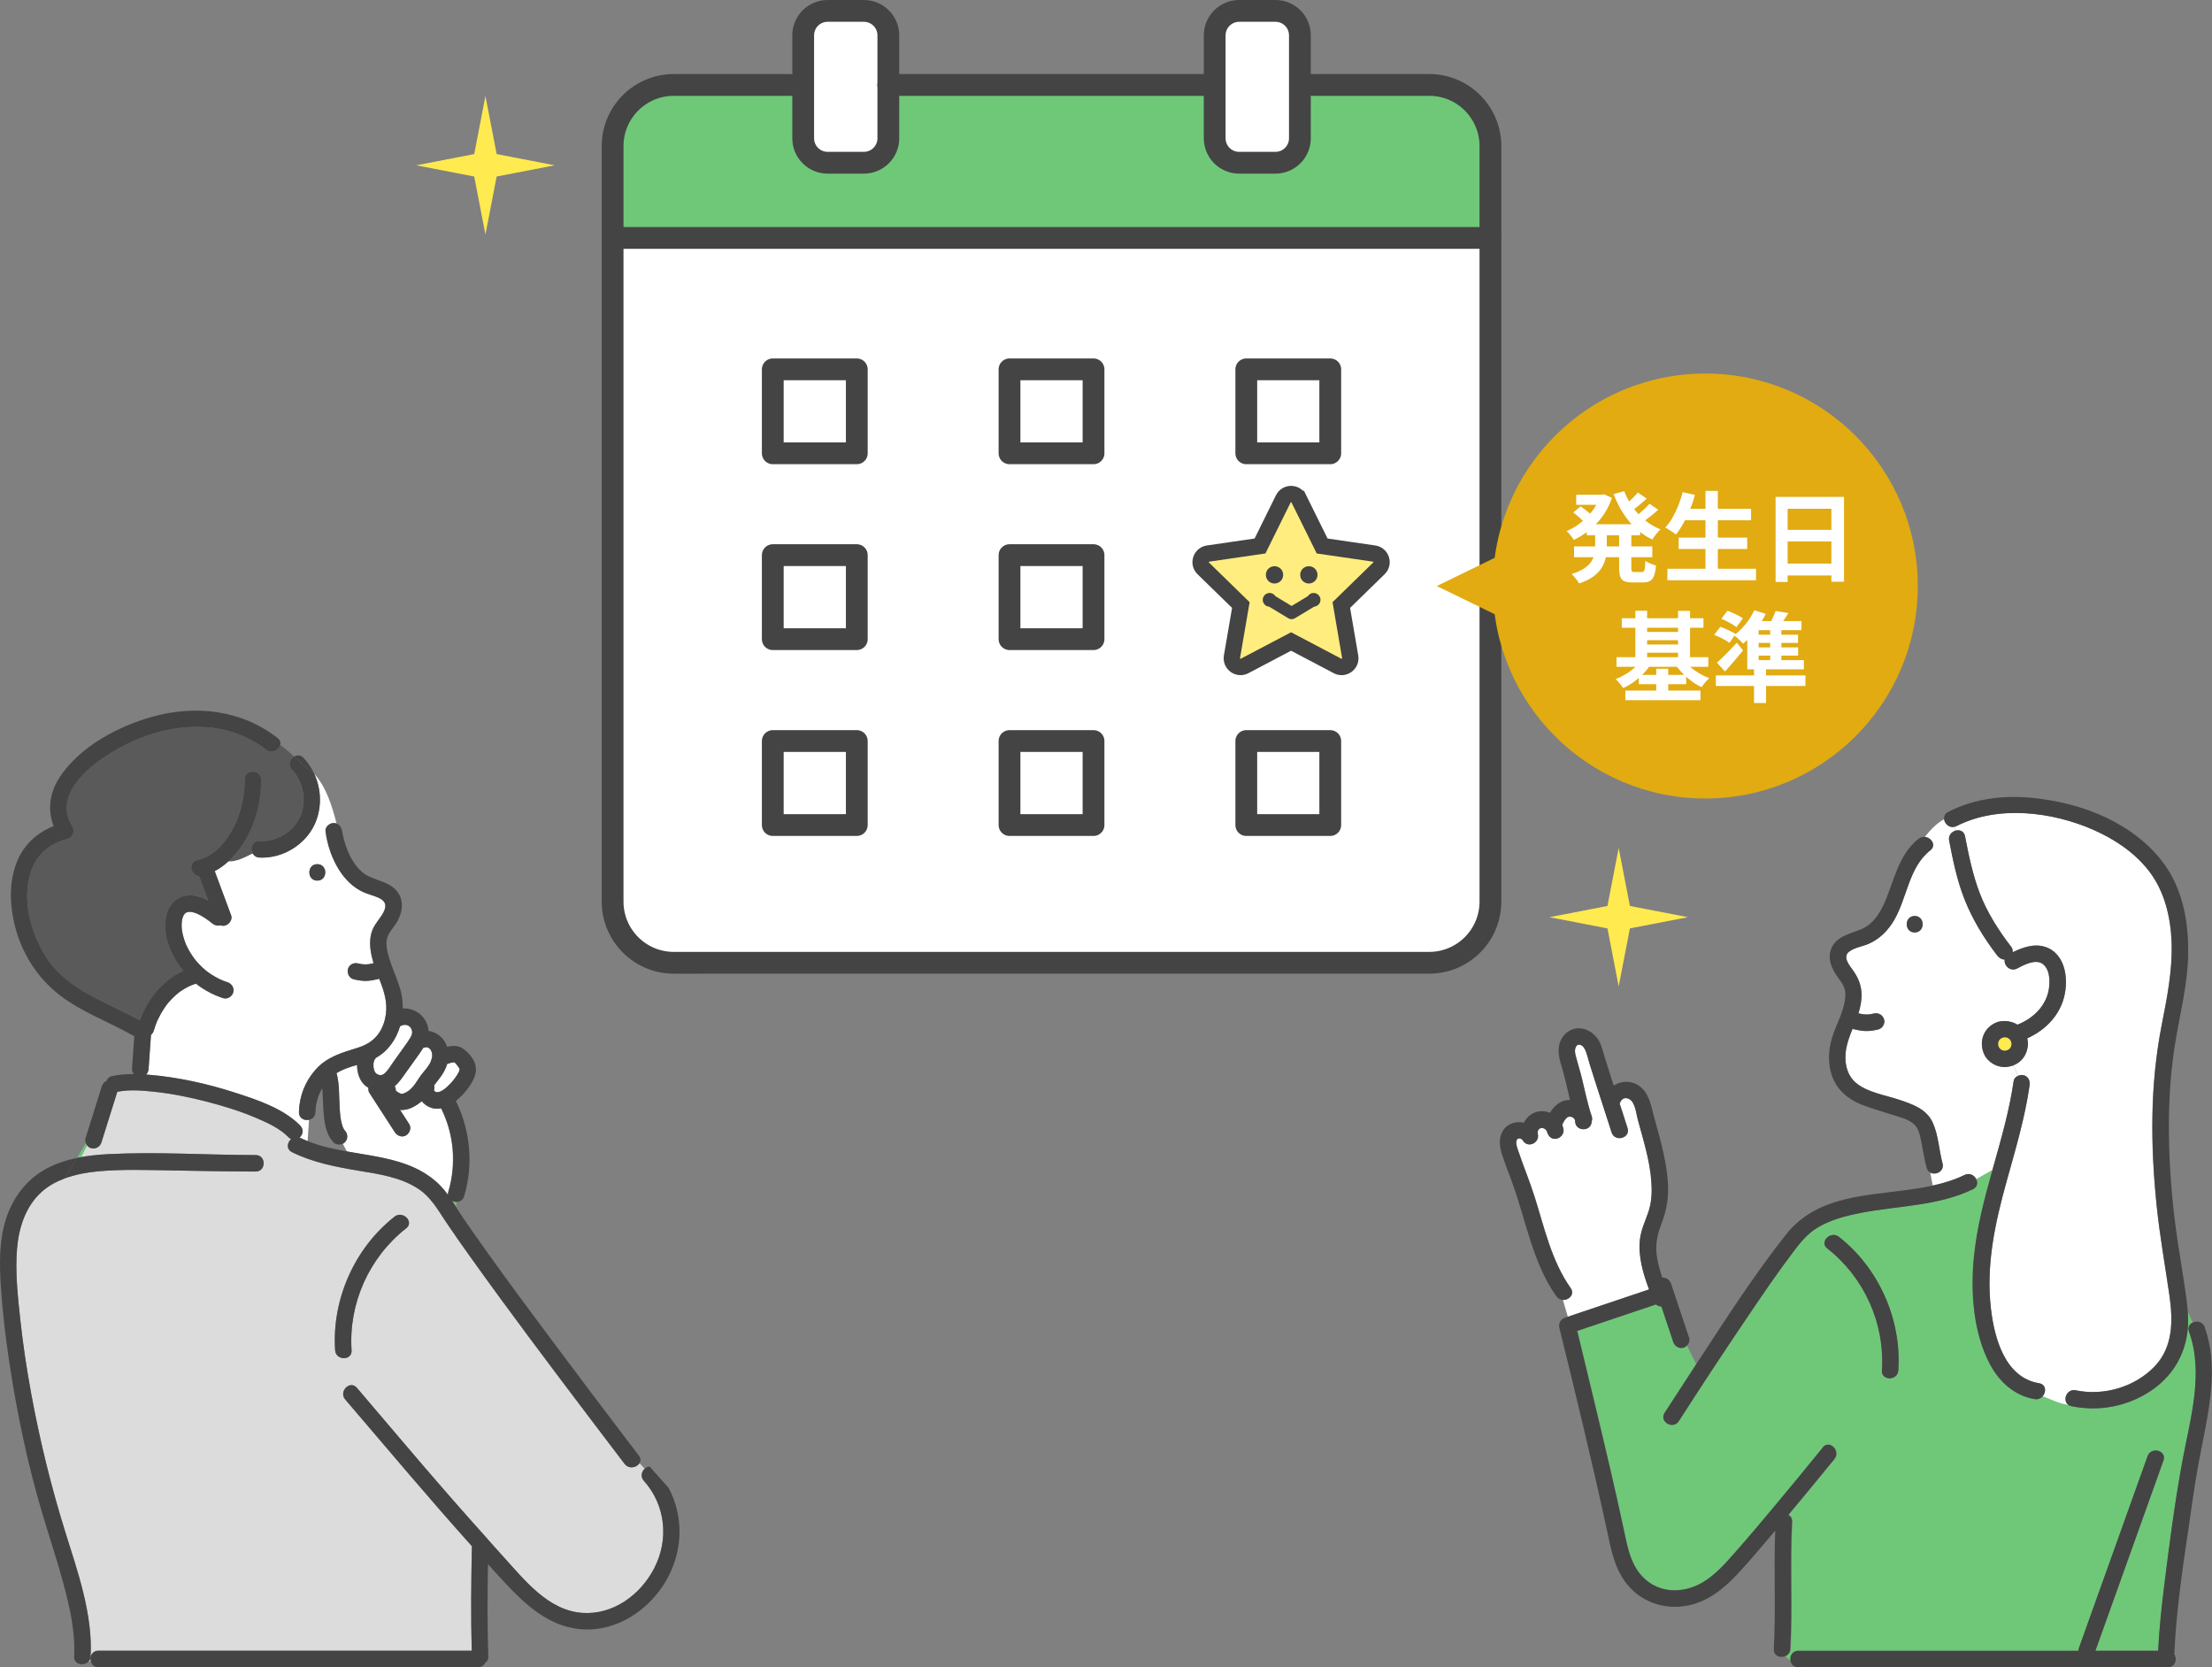
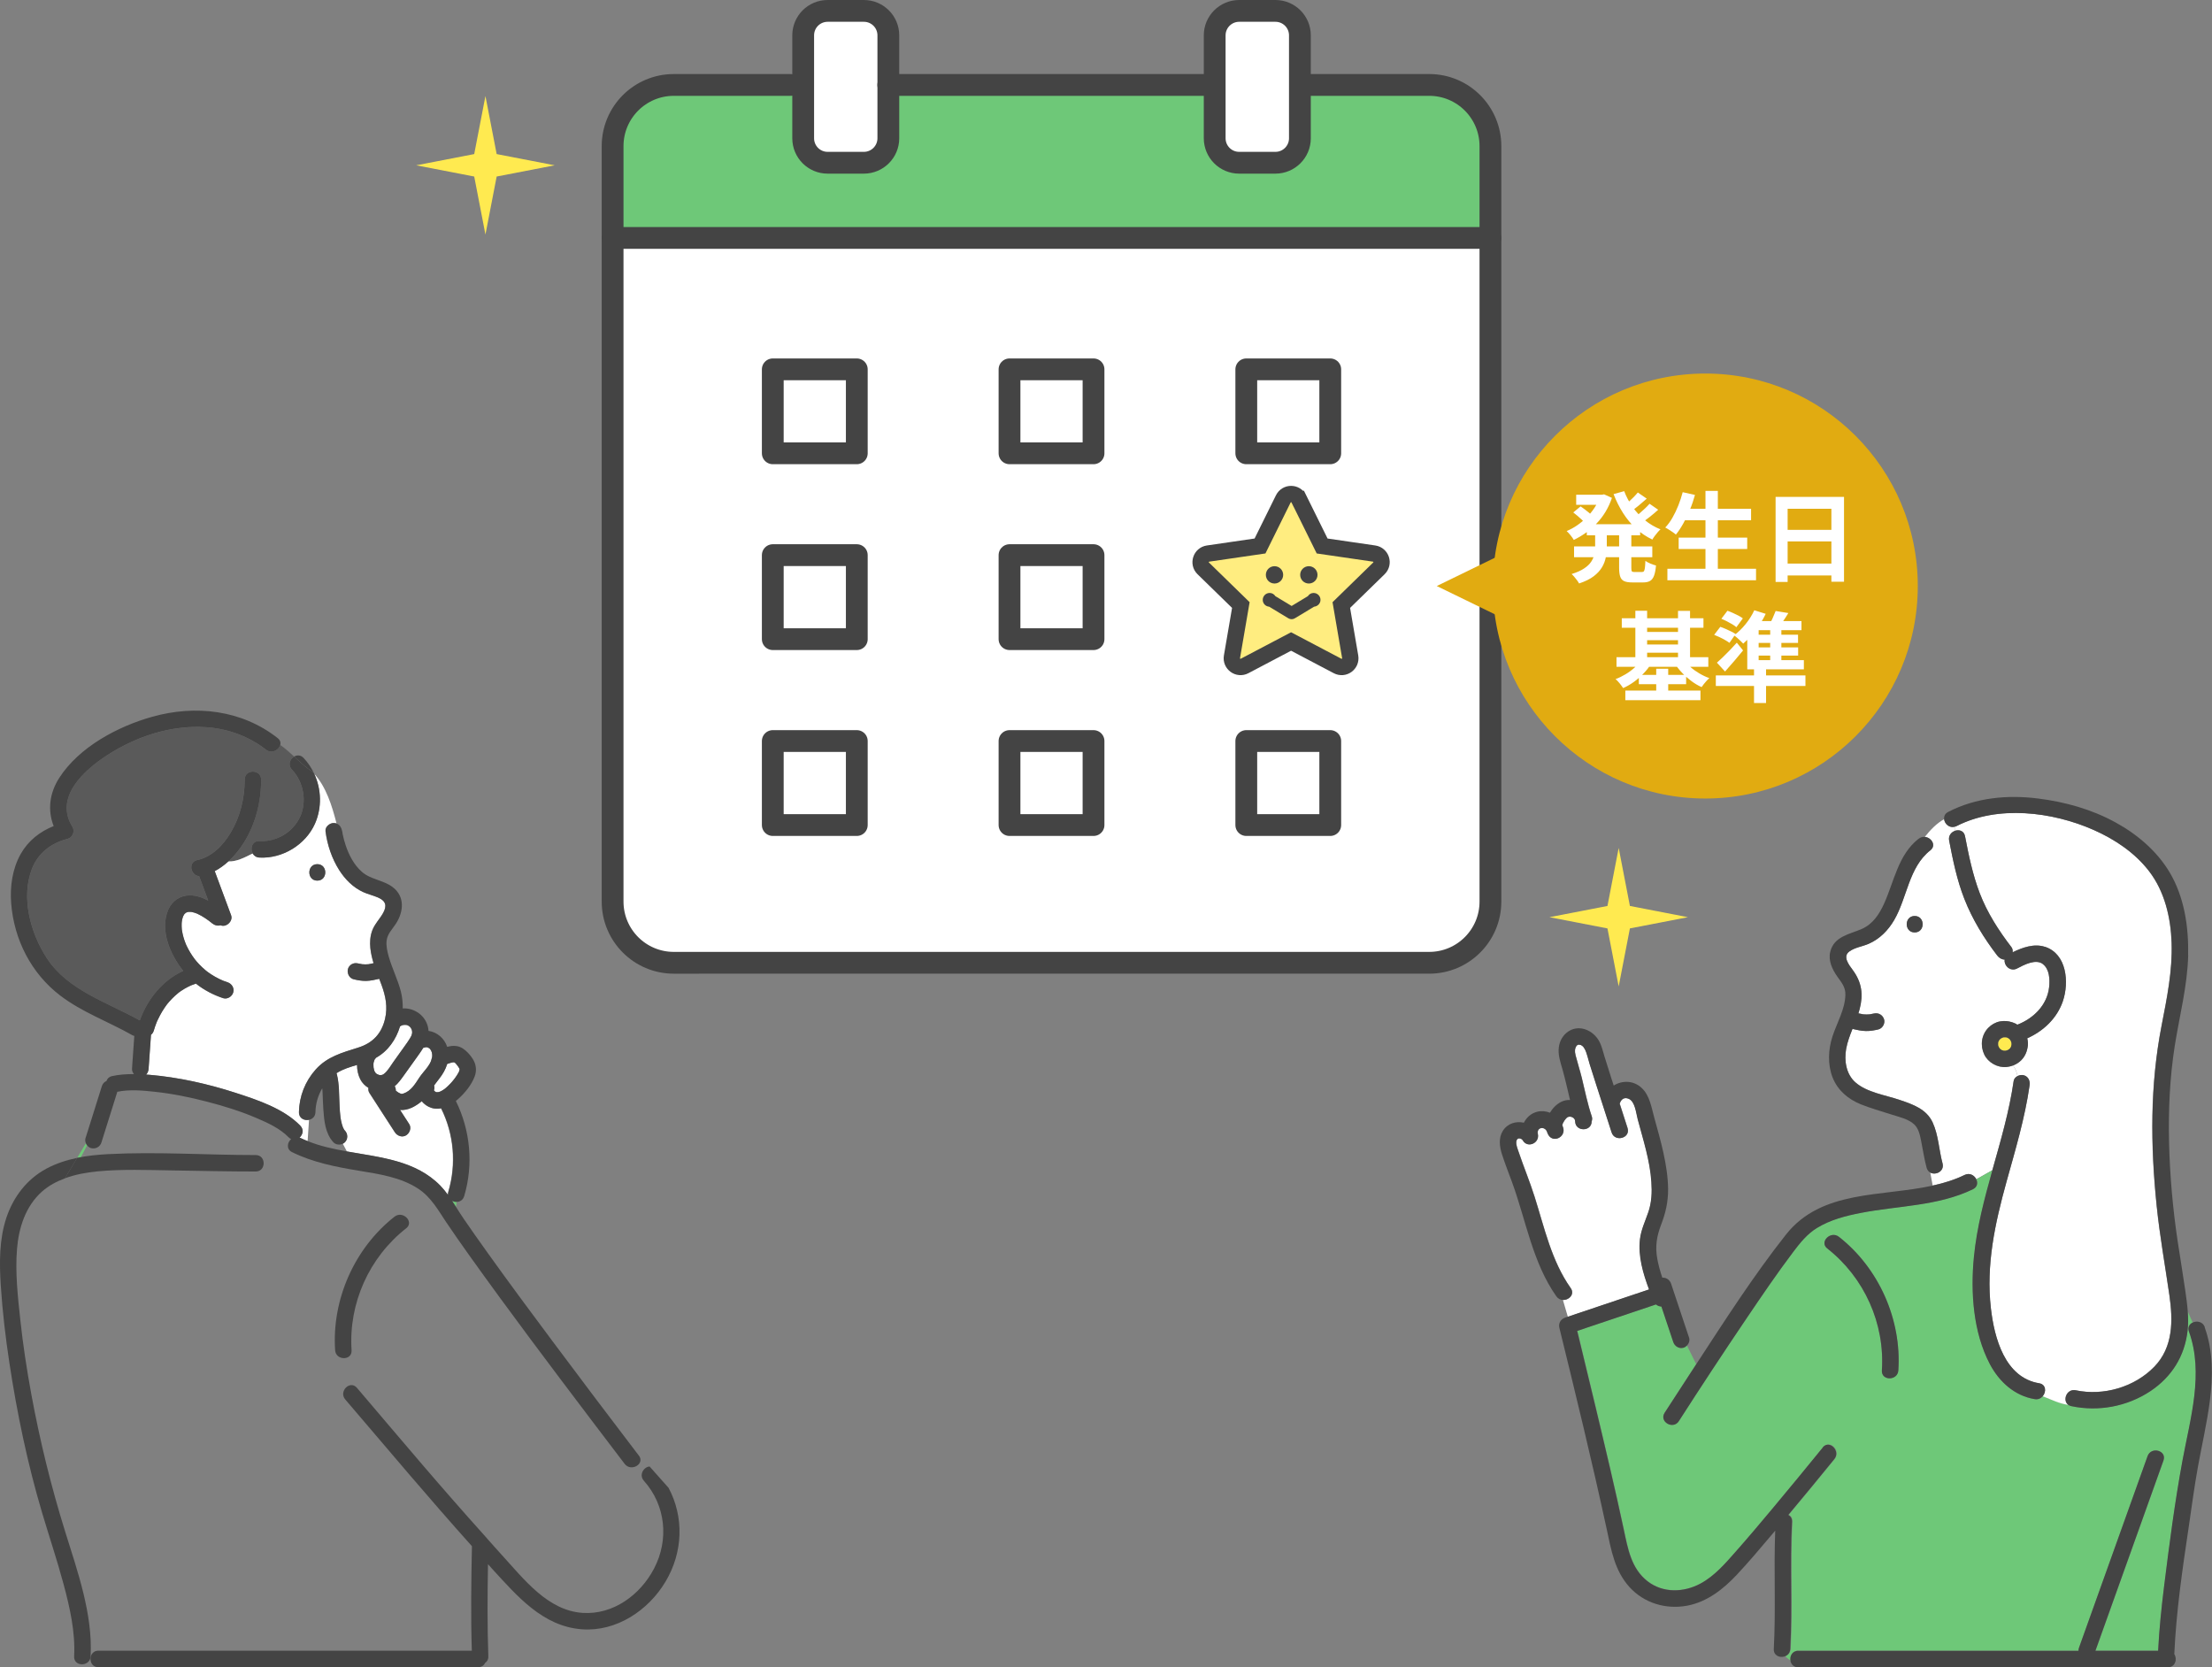
<svg xmlns="http://www.w3.org/2000/svg" id="wrapper" viewBox="0 0 406 306">
  <rect x="0" y="0" width="406" height="306" fill="#808080" stroke="none" />
  <defs>
    <style>.cls-1{fill:#5a5a5a;}.cls-2{fill:#d11c13;}.cls-3{fill:#e1ab11;}.cls-4{fill:#ffed80;stroke-miterlimit:10;stroke-width:3px;}.cls-4,.cls-5{stroke:#444;}.cls-6{fill:#ffea50;}.cls-7{fill:#fff;}.cls-8{fill:#6ec878;}.cls-9{fill:#444;}.cls-10{fill:#dcdcdc;}.cls-5{fill:none;stroke-linecap:round;stroke-linejoin:round;stroke-width:4px;}</style>
  </defs>
  <g id="contents">
    <path class="cls-8" d="M34.52,167.38c-.09,0-.12.05-.03.04.05-.01.1-.03.15-.05-.04,0-.07,0-.11,0Z" />
    <path class="cls-7" d="M81.09,200.2c.16-.09.32-.2.47-.3.05-.04.07-.05.08-.06.06-.05.11-.09.17-.14.14-.12.28-.25.42-.38.28-.27.55-.55.8-.84.11-.13.22-.26.33-.4.03-.04.17-.24.2-.27.21-.29.41-.59.58-.91.04-.07.07-.14.11-.21,0-.02.02-.05.03-.09.03-.09.06-.18.08-.27,0,0,0,0,0,0,0-.04,0-.07,0-.1,0-.03-.01-.05-.02-.08-.02-.04-.04-.08-.06-.11-.07-.12-.15-.23-.22-.34-.02-.03-.02-.02-.03-.04-.03-.03-.05-.06-.08-.1-.11-.13-.38-.53-.55-.56.17.12.19.14.06.04-.03-.02-.07-.04-.1-.06-.07,0-.15,0-.22,0-.03.01-.37.08-.41.09-.22.06-.43.13-.64.21-.29.98-.82,1.89-1.47,2.71-.34.42-.64.82-.94,1.24.07.26.08.53,0,.78-.01.03-.02.06-.03.09.02.03.03.06.05.09.04.05.09.09.13.13.05.04.11.07.17.1.05.01.09.02.14.04.01,0,.02,0,.04,0,.07,0,.15,0,.22,0,.02,0,.03,0,.05-.01.03-.01.24-.07.32-.09.06-.03.29-.14.33-.16Z" />
    <path class="cls-8" d="M34.63,167.37s0,0,0,0c.02,0,.03,0,.06-.02-.02,0-.05.01-.07.02Z" />
    <path class="cls-7" d="M78.45,195.88c.25-.34.5-.73.65-1.12,0,0,.09-.29.1-.34,0,.03.08-.38.09-.34.05-.4.03-.63-.05-.95-.05-.18-.23-.51-.3-.58-.04-.04-.08-.08-.13-.12-.02,0-.06-.03-.13-.08-.04-.03-.06-.04-.08-.06,0,0-.04,0-.14-.04-.05-.02-.08-.03-.1-.04,0,0-.01.01-.12,0-.07,0-.1,0-.13,0-.08.02-.16.04-.24.07-.07.02-.13.03-.2.04-.4.66-.86,1.29-1.3,1.91-.74,1.03-1.48,2.06-2.22,3.1-.52.72-1.04,1.47-1.72,2.04.14.22.22.49.2.79.04.04.09.09.14.13-.04-.04.26.19.31.22.09.05.18.1.27.14.01,0,.17.08.21.09.04.01.07.02.11.03.16-.04.19,0,.36-.06,1.41-.47,2.14-1.74,2.91-2.91.45-.68,1.04-1.3,1.49-1.92Z" />
    <path class="cls-7" d="M80.95,203.42c-.59.11-1.19.11-1.79-.08-.69-.22-1.32-.66-1.78-1.22-1.17.97-2.52,1.72-3.98,1.6.56.86,1.11,1.72,1.67,2.58.46.71.12,1.64-.54,2.07-.71.46-1.64.12-2.07-.54-1.56-2.41-3.12-4.81-4.67-7.22-.19-.29-.24-.62-.19-.94-.62-.38-1.15-.9-1.49-1.57-.4-.78-.6-1.71-.6-2.64-1.32.38-2.63.78-3.78,1.52.02.06.05.12.07.18.48,1.9.4,3.94.5,5.89.03.53.06,1.05.12,1.58.01.12.03.23.04.35,0,.03,0,.04,0,.06,0,.02,0,.04.01.08.04.22.07.43.12.65.08.39.19.77.33,1.15.02.01.16.32.2.39s.1.14.14.21c-.04-.07-.06-.1-.07-.13,0-.01-.02-.02-.02-.03,0,0,0,.01.02.03.02.03.05.08.09.12.56.6.59,1.54,0,2.14-.11.11-.23.19-.36.26l.76,1.44c6.19,1.1,12.62,1.67,17.12,6.29.51.52.96,1.1,1.4,1.69-.02-.18,0-.37.06-.58,1.51-5.07,1.04-10.58-1.32-15.32Z" />
    <path class="cls-8" d="M83.7,221.52l.11-.92c-.29,0-.58-.06-.83-.19.25.37.48.74.72,1.12Z" />
-     <path class="cls-10" d="M18.06,302.98h68.53c-.19-6.39-.11-12.79.02-19.18-7.92-8.83-15.54-17.92-23.25-26.93-1.26-1.47.87-3.62,2.14-2.14,4.02,4.7,8.01,9.44,12.04,14.14,3.82,4.45,7.69,8.87,11.61,13.24.11.08.2.19.27.31.91,1.01,1.8,2.04,2.72,3.04,4.01,4.37,8.38,10.16,14.79,10.58,5.62.37,10.59-3.31,13.11-8.14,2.77-5.31,2.13-11.62-1.87-16.11-.67-.75-.41-1.67.16-2.2l-.95-1.06c-.49.83-1.95,1.19-2.75.16-1.98-2.59-3.95-5.19-5.92-7.79-7.63-10.08-15.25-20.18-22.59-30.47-1.43-2-2.85-4.01-4.22-6.06-1.52-2.26-2.8-4.63-5.14-6.17-3.24-2.13-7.22-2.7-10.96-3.32-4.21-.7-8.36-1.49-12.21-3.4-1.1-.54-.9-1.77-.17-2.4-.16-.07-.32-.18-.47-.33-1.59-1.64-3.85-2.66-5.93-3.55-2.93-1.25-5.99-2.19-9.07-2.99-3.13-.81-6.33-1.47-9.55-1.81-2.25-.24-4.68-.45-6.89,0-.1.32-.2.64-.3.97-.87,2.77-1.74,5.55-2.61,8.32-.25.81-1.04,1.24-1.86,1.06-.31-.07-.58-.27-.77-.53l-1.14,2.18c1.65-.3,3.34-.47,5.01-.56,9-.47,18.08.16,27.09.17,1.95,0,1.95,3.02,0,3.02-5.1,0-10.19-.12-15.28-.2-4.59-.07-9.25-.26-13.83.18-1.6.15-3.25.44-4.83.92l-1.43,2.73,1.43-2.73c-.36.11-.72.21-1.06.34l-.9,1.5.9-1.5c-1.54.56-2.99,1.34-4.22,2.43-3.02,2.68-4.28,6.64-4.59,10.56-.34,4.28.14,8.65.6,12.91.5,4.63,1.2,9.23,2.04,13.8,1.57,8.5,3.63,16.89,6.2,25.14,2.28,7.31,5.08,15.13,4.67,22.9-.02.37-.14.66-.33.89l.36.02c-.22-.87.24-1.94,1.4-1.94ZM72.41,223.31c1.51-1.19,3.67.94,2.14,2.14-6.79,5.33-10.59,13.76-10.02,22.38.13,1.95-2.9,1.93-3.02,0-.62-9.31,3.56-18.75,10.9-24.51Z" />
    <path class="cls-8" d="M15.98,210.22c-.09-.12-.17-.24-.22-.38l-1.6,2.68c.23-.05.45-.08.68-.12l1.14-2.18Z" />
    <path class="cls-1" d="M46.39,156.66c-.53-.92-.12-2.36,1.23-2.29,3.14.17,6.2-1.63,7.49-4.52,1.26-2.82.58-6.38-1.53-8.6-.8-.84-.36-1.94.41-2.39-.84-.77-1.67-1.52-2.55-2.13-.24.94-1.58,1.68-2.62.87-3.11-2.44-6.96-3.85-10.89-4.12-6.46-.45-12.9,1.66-18.28,5.15-4.26,2.76-9.74,7.7-6.36,13.12.51.82.02,1.98-.9,2.22-2.99.76-5.42,2.6-6.54,5.53-2.02,5.3-.24,11.77,2.74,16.35,3.87,5.96,11.15,8.13,17.07,11.44,1.42-3.92,4.18-7.35,7.97-9.09-2.37-2.95-4.34-7.47-2.76-11.2.69-1.62,2.18-2.68,3.97-2.67,1.19,0,2.33.4,3.38.97-.56-1.5-1.11-3-1.67-4.49-1.56-.1-2.09-2.56-.35-2.95,2.72-.6,4.75-2.7,6.14-5.03,1.75-2.93,2.58-6.34,2.57-9.74,0-1.95,3.02-1.95,3.02,0,.01,3.99-1.01,8.05-3.1,11.47-.79,1.29-1.76,2.51-2.9,3.54,1.49.08,2.97-.71,4.46-1.45Z" />
    <path class="cls-7" d="M69.99,180.71c-.13-.36-.27-.71-.4-1.07-.02,0-.04.02-.07.02-.76.18-1.53.34-2.31.37-.77.02-1.56-.12-2.31-.3-.82-.2-1.23-1.08-1.06-1.86.08-.36.38-.72.69-.9.35-.2.77-.25,1.16-.15.26.06.52.11.78.15.38.04.77.04,1.15,0,.31-.05.62-.12.93-.19-.28-.9-.49-1.82-.59-2.76-.11-1.08-.04-2.19.34-3.22.45-1.21,1.36-2.08,1.98-3.19.77-1.36.53-2.26-.9-2.88-.89-.39-1.84-.6-2.73-1-1.86-.84-3.33-2.33-4.41-4.04-1.35-2.12-2.19-4.64-2.51-7.13-.11-.81.78-1.52,1.51-1.51.19,0,.37.04.53.1-.83-3.28-1.92-6.75-4.11-9.14,1.32,2.85,1.43,6.21.14,9.15-1.72,3.89-5.97,6.46-10.2,6.23-.59-.03-1-.34-1.23-.74-1.49.74-2.97,1.53-4.46,1.45-.77.7-1.6,1.31-2.51,1.79.06.17.13.34.19.51.94,2.53,1.88,5.06,2.82,7.6.29.79-.33,1.63-1.06,1.86-.31.1-.62.08-.89-.03-.52.15-1.09,0-1.53-.36-.75-.62-1.71-1.29-2.76-1.78-.04,0-.44-.16-.54-.19-.18-.05-.37-.08-.55-.13,0,0,0,0,0,0-.01,0-.01,0-.03,0-.08,0-.16,0-.25,0-.06,0-.13,0-.19,0-.07.03-.12.04-.15.05-.08.02-.16.04-.23.05-.02,0-.04.02-.05.03-.04.02-.08.05-.13.08-.07.07-.14.15-.22.21-.03.04-.05.08-.08.12-.08.12-.13.26-.2.39.02-.04.03-.05.04-.08.02-.05.04-.08.04-.08,0,0-.02.03-.04.08-.02.04-.04.09-.05.14-.05.15-.09.31-.13.46-.03.15-.07.69-.04.18,0,.18-.03.35-.04.53-.01.35,0,.69.03,1.04,0,.02.02.15.03.22,0,.03,0,.06.01.07.04.21.07.41.12.61.09.39.2.78.33,1.16.07.22.16.43.24.64,0,.02,0,.02.01.04,0,.01,0,.02.02.03.05.11.1.22.15.32.19.4.4.79.63,1.17.25.42.53.82.82,1.21.04.05.1.12.11.14.08.1.17.2.25.3.14.17.29.33.44.49.37.39.77.76,1.18,1.11.08.07.16.13.25.2.04.03.2.15.21.16.19.14.38.27.58.4.49.32,1,.6,1.52.86.54.26.8.36,1.48.59.78.26,1.28,1.04,1.06,1.86-.21.76-1.08,1.31-1.86,1.06-1.81-.6-3.51-1.49-4.99-2.67-.03,0-.05.02-.08.03-.27.09-.54.18-.8.29-.03.01-.04.02-.06.02-.02.01-.05.02-.09.05-.13.06-.25.12-.38.18-.46.23-.9.49-1.33.78-.12.08-.23.16-.34.24-.03.02-.05.04-.07.05-.02.02-.03.03-.07.06-.22.18-.43.36-.64.55-.38.35-.74.72-1.08,1.11-.09.11-.18.21-.27.32,0,0-.12.15-.15.19-.14.19-.28.38-.41.58-.31.45-.59.92-.84,1.4-.13.25-.26.51-.38.76-.05.11-.1.22-.15.32-.02.04-.02.04-.02.05-.02.04-.03.08-.05.12-.2.51-.38,1.02-.53,1.54-.09.32-.28.57-.51.76-.15,2.08-.29,4.17-.44,6.25-.03.42-.19.79-.45,1.05.21.02.42.02.63.04,5.36.46,10.69,1.65,15.8,3.31,4.04,1.31,8.82,2.89,11.86,6.02.71.74.46,1.67-.14,2.2.06.02.11.04.17.06.43.21.88.4,1.33.58l.26-3.92c-.86.19-1.89-.27-1.86-1.41.06-2.9,1.13-5.64,3.06-7.81,2.13-2.39,4.89-3.11,7.83-4.04,2.64-.83,4.28-2.55,4.91-5.26.52-2.22.1-4.2-.66-6.29ZM58.24,161.63c-1.95,0-1.95-3.02,0-3.02s1.95,3.02,0,3.02Z" />
    <path class="cls-7" d="M68.84,194.37s-.04.04-.06.06c-.03.04-.05.09-.08.14.04-.05-.11.33-.12.39-.01.08-.02.12-.03.14,0,.08-.01.16-.02.24,0,.19,0,.39.02.58.01.03.08.37.09.42.02.09.05.17.08.26,0,.02,0,.02.02.05.19.31.2.34.48.51.21.13.48.19.64.18.15-.01.38-.06.57-.21.74-.57,1.22-1.48,1.79-2.27.69-.97,1.39-1.94,2.08-2.91.31-.44.64-.87.91-1.34.09-.15.22-.37.27-.49.04-.12.08-.24.11-.36.04-.2.05-.25.03-.14.05-.56-.22-1.11-.72-1.37-.15-.08-.18-.09-.39-.13-.03,0-.07,0-.14,0-.09,0-.19,0-.28,0,0,.02-.32.09-.32.07-.13.06-.26.14-.38.22-.72,2.4-2.2,4.53-4.4,5.75-.05.07-.1.15-.17.22Z" />
    <path class="cls-9" d="M74.55,225.45c1.53-1.2-.62-3.33-2.14-2.14-7.35,5.77-11.52,15.2-10.9,24.51.13,1.93,3.15,1.95,3.02,0-.57-8.62,3.23-17.05,10.02-22.38Z" />
    <path class="cls-9" d="M122.73,273.1l-3.5-3.94c-1.08.08-2.01,1.54-1.05,2.62,4.01,4.49,4.64,10.8,1.87,16.11-2.52,4.83-7.49,8.51-13.11,8.14-6.41-.42-10.79-6.21-14.79-10.58-.92-1-1.81-2.03-2.72-3.04-.08-.12-.17-.22-.27-.31-3.92-4.37-7.79-8.78-11.61-13.24-4.03-4.69-8.02-9.43-12.04-14.14-1.27-1.48-3.4.67-2.14,2.14,7.71,9.01,15.33,18.1,23.25,26.93-.13,6.39-.22,12.79-.02,19.18H18.06c-1.16,0-1.62,1.07-1.4,1.94l4.37.19-4.37-.19c.15.59.61,1.09,1.4,1.09h69.69c.65,0,1.08-.34,1.29-.79.36-.23.61-.63.59-1.21-.2-5.63-.16-11.27-.06-16.91.25.27.49.55.73.82,4.57,4.97,9.28,10.59,16.5,11.13,6.32.47,12.2-3.45,15.35-8.74,3.24-5.42,3.41-11.87.57-17.21Z" />
    <path class="cls-9" d="M15.13,304.85l1.17.05c.19-.23.31-.53.33-.89.41-7.77-2.4-15.6-4.67-22.9-2.57-8.25-4.63-16.64-6.2-25.14-.84-4.58-1.55-9.18-2.04-13.8-.46-4.25-.94-8.63-.6-12.91.32-3.92,1.57-7.88,4.59-10.56,1.23-1.09,2.68-1.86,4.22-2.43l2.23-3.75c-1.95.4-3.86,1.02-5.63,1.97-3.58,1.91-6.07,5.18-7.35,8.99-1.33,3.99-1.3,8.26-1.04,12.4.31,4.76.86,9.51,1.58,14.23,1.4,9.25,3.33,18.51,5.99,27.48,1.31,4.41,2.78,8.77,3.97,13.21,1.15,4.29,2.16,8.74,1.93,13.21-.08,1.58,1.89,1.87,2.69.89l-1.17-.05Z" />
    <path class="cls-9" d="M46.93,212c-9.01,0-18.09-.64-27.09-.17-1.9.1-3.82.29-5.69.68l-2.23,3.75c1.9-.69,3.93-1.07,5.9-1.26,4.58-.44,9.23-.25,13.83-.18,5.09.08,10.19.2,15.28.2,1.95,0,1.95-3.02,0-3.02Z" />
    <path class="cls-9" d="M63.21,207.39s-.02-.03,0,0h0Z" />
    <path class="cls-9" d="M34.49,167.42s.08-.02.15-.05c0,0,0,0,0,0-.05.02-.09.03-.15.05Z" />
    <path class="cls-9" d="M33.62,168.21c.07-.12.05-.1,0,0h0Z" />
    <path class="cls-9" d="M58.24,161.63c1.95,0,1.95-3.02,0-3.02s-1.95,3.02,0,3.02Z" />
    <path class="cls-9" d="M57.68,142.02c-.49-1.06-1.14-2.04-1.96-2.91-.54-.57-1.21-.56-1.73-.25,1.06.98,2.15,2,3.42,2.84.1.1.18.22.27.32Z" />
    <path class="cls-9" d="M57.68,142.02c-.09-.1-.17-.22-.27-.32-1.27-.84-2.36-1.86-3.42-2.84-.77.45-1.21,1.55-.41,2.39,2.11,2.22,2.79,5.78,1.53,8.6-1.29,2.89-4.36,4.69-7.49,4.52-1.35-.07-1.76,1.37-1.23,2.29.65-.32,1.3-.63,1.95-.85-.65.22-1.3.53-1.95.85.23.4.64.71,1.23.74,4.23.23,8.48-2.35,10.2-6.23,1.29-2.93,1.19-6.3-.14-9.15Z" />
    <path class="cls-9" d="M117.25,267.15c-5.31-6.96-10.59-13.95-15.82-20.96-3.99-5.34-7.96-10.7-11.84-16.12-1.51-2.11-3.01-4.22-4.47-6.36-.49-.71-.95-1.45-1.42-2.19l-.21,1.77.21-1.77c-.24-.37-.47-.75-.72-1.12.25.13.54.2.83.19l.2-1.67-.2,1.67c.59,0,1.17-.32,1.39-1.05,1.72-5.79,1.14-12.07-1.53-17.47.15-.12.3-.25.44-.37,1.23-1.11,2.4-2.53,3-4.09.36-.93.33-1.92-.1-2.82-.28-.58-.69-1.11-1.13-1.57-.57-.6-1.28-1.12-2.12-1.23-.57-.08-1.13,0-1.68.15-.5-1.54-1.87-2.73-3.43-2.93-.02-.43-.11-.87-.29-1.32-.72-1.83-2.59-2.92-4.44-2.8.02-1.04-.09-2.07-.33-3.05-.56-2.23-1.63-4.29-2.25-6.5-.26-.93-.49-1.92-.38-2.89.15-1.26,1.06-2.11,1.72-3.13,1.43-2.23,1.66-5.03-.66-6.74-1.73-1.28-4.02-1.34-5.64-2.8-1.42-1.27-2.33-3.03-2.93-4.82-.22-.65-.4-1.31-.54-1.99-.05-.24-.24-1.47-.13-.6-.08-.64-.42-1.19-.98-1.41.23.9.44,1.79.65,2.63-.21-.84-.42-1.73-.65-2.63-.16-.06-.33-.1-.53-.1-.74,0-1.62.7-1.51,1.51.32,2.49,1.16,5.01,2.51,7.13,1.08,1.7,2.56,3.19,4.41,4.04.88.4,1.84.61,2.73,1,1.43.62,1.67,1.52.9,2.88-.63,1.1-1.54,1.98-1.98,3.19-.38,1.02-.45,2.14-.34,3.22.1.95.32,1.86.59,2.76-.31.07-.62.14-.93.19-.38.04-.77.04-1.15,0-.26-.04-.52-.09-.78-.15-.39-.09-.81-.05-1.16.15-.31.18-.61.54-.69.9-.18.78.23,1.66,1.06,1.86.75.18,1.53.32,2.31.3.78-.02,1.55-.19,2.31-.37.02,0,.04-.02.07-.02.14.36.27.71.4,1.07.77,2.09,1.18,4.07.66,6.29-.64,2.71-2.27,4.43-4.91,5.26-2.94.93-5.7,1.65-7.83,4.04-1.93,2.17-3.01,4.91-3.06,7.81-.02,1.14,1,1.61,1.86,1.41l.23-3.53-.23,3.53c.61-.14,1.14-.6,1.16-1.41.03-1.55.47-3.06,1.25-4.38.01.22.04.45.05.67.05,1.07.08,2.15.15,3.22.14,2.07.36,4.43,1.84,6.02.45.48,1.2.55,1.77.26l-1-1.88,1,1.88c.13-.07.26-.15.36-.26.59-.6.56-1.54,0-2.14-.04-.04-.07-.09-.09-.12.01.02.04.06.07.13-.04-.07-.1-.14-.14-.21s-.19-.38-.2-.39c-.14-.37-.25-.76-.33-1.15-.05-.22-.08-.43-.12-.65,0-.04-.01-.05-.01-.08,0-.02,0-.03,0-.06-.01-.12-.03-.23-.04-.35-.06-.52-.09-1.05-.12-1.58-.11-1.95-.02-3.98-.5-5.89-.02-.06-.04-.12-.07-.18,1.15-.74,2.46-1.13,3.78-1.52,0,.92.2,1.85.6,2.64.34.67.87,1.19,1.49,1.57-.05.32,0,.64.19.94,1.56,2.41,3.12,4.81,4.67,7.22.43.66,1.36,1,2.07.54.66-.43,1-1.36.54-2.07-.56-.86-1.11-1.72-1.67-2.58,1.45.12,2.81-.63,3.98-1.6.47.56,1.09,1,1.78,1.22.6.19,1.2.19,1.79.08,2.37,4.73,2.83,10.24,1.32,15.32-.06.21-.08.4-.06.58-.44-.59-.89-1.16-1.4-1.69-4.5-4.62-10.93-5.19-17.12-6.29l1.57,2.97-1.57-2.97c-2.5-.45-4.97-.97-7.25-1.9l-.15,2.3.15-2.3c-.45-.18-.89-.37-1.33-.58-.06-.03-.11-.04-.17-.06.6-.52.86-1.46.14-2.2-3.04-3.13-7.82-4.71-11.86-6.02-5.11-1.65-10.45-2.85-15.8-3.31-.21-.02-.42-.03-.63-.04.26-.27.42-.63.45-1.05.15-2.08.29-4.17.44-6.25.23-.19.42-.44.51-.76.15-.52.33-1.04.53-1.54.02-.04.03-.08.05-.12,0,0,0-.01.02-.05.05-.11.1-.22.15-.32.12-.26.25-.51.38-.76.26-.48.54-.95.84-1.4.13-.2.27-.39.41-.58.03-.04.15-.19.15-.19.09-.11.18-.22.27-.32.34-.39.7-.76,1.08-1.11.21-.19.42-.37.64-.55.03-.03.05-.04.07-.06.02-.01.04-.03.07-.05.11-.08.23-.16.34-.24.42-.29.87-.55,1.33-.78.13-.06.25-.12.38-.18.04-.02.07-.03.09-.05.02,0,.03-.01.06-.02.26-.1.53-.2.8-.29.03,0,.05-.02.08-.03,1.49,1.18,3.19,2.07,4.99,2.67.78.26,1.65-.3,1.86-1.06.23-.82-.28-1.6-1.06-1.86-.68-.22-.94-.33-1.48-.59-.52-.25-1.03-.54-1.52-.86-.2-.13-.39-.26-.58-.4-.01,0-.18-.13-.21-.16-.08-.07-.17-.13-.25-.2-.41-.35-.81-.72-1.18-1.11-.15-.16-.3-.32-.44-.49-.09-.1-.17-.2-.25-.3-.01-.01-.07-.08-.11-.14-.29-.39-.57-.79-.82-1.21-.23-.38-.44-.77-.63-1.17-.05-.11-.1-.22-.15-.32,0-.02,0-.02-.02-.03,0-.01,0-.02-.01-.04-.08-.21-.16-.42-.24-.64-.13-.38-.24-.77-.33-1.16-.05-.2-.08-.41-.12-.61,0,0,0-.04-.01-.07,0-.08-.02-.2-.03-.22-.03-.34-.04-.69-.03-1.04,0-.18.03-.35.04-.53-.03.51,0-.03.04-.18.03-.16.08-.31.13-.46.02-.05.04-.1.05-.14-.01.02-.02.04-.04.08.07-.12.13-.26.2-.39.02-.04.05-.08.08-.12.07-.06.15-.14.22-.21.04-.03.09-.05.13-.08.02-.01.03-.02.05-.03.07-.01.15-.03.23-.05-.09,0-.06-.05.03-.04.04,0,.07,0,.11,0,.02,0,.05-.01.07-.02-.03.01-.04.01-.06.02.06,0,.13,0,.19,0,.08,0,.16,0,.25,0,.01,0,.01,0,.03,0,0,0,0,0,0,0,.18.05.37.08.55.13.1.03.5.18.54.19,1.05.48,2.01,1.16,2.76,1.78.44.37,1.01.51,1.53.36.27.11.58.13.89.03.72-.23,1.35-1.07,1.06-1.86-.94-2.53-1.88-5.07-2.82-7.6-.06-.17-.13-.34-.19-.51.91-.48,1.75-1.09,2.51-1.79-.89-.05-1.78-.41-2.66-1.29.89.89,1.78,1.25,2.66,1.29,1.13-1.03,2.11-2.26,2.9-3.54,2.1-3.41,3.12-7.47,3.1-11.47,0-1.95-3.03-1.95-3.02,0,.01,3.4-.82,6.81-2.57,9.74-1.39,2.33-3.43,4.44-6.14,5.03-1.74.38-1.21,2.85.35,2.95.56,1.5,1.11,3,1.67,4.49-1.06-.57-2.19-.96-3.38-.97-1.79,0-3.28,1.05-3.97,2.67-1.58,3.73.39,8.25,2.76,11.2-3.8,1.74-6.56,5.17-7.97,9.09-5.92-3.32-13.2-5.49-17.07-11.44-2.98-4.58-4.77-11.05-2.74-16.35,1.12-2.93,3.55-4.77,6.54-5.53.93-.24,1.41-1.4.9-2.22-3.37-5.42,2.1-10.36,6.36-13.12,5.38-3.49,11.83-5.61,18.28-5.15,3.94.28,7.78,1.68,10.89,4.12,1.04.82,2.38.07,2.62-.87-.66-.45-1.34-.83-2.09-1.08.75.25,1.44.63,2.09,1.08.11-.43,0-.89-.49-1.27-6.6-5.17-15.07-6.13-23.02-3.9-6.34,1.78-13.42,5.55-17.07,11.24-1.77,2.76-2.16,5.9-1.01,8.82-2.52,1-4.69,2.7-6.05,5.12-1.53,2.72-1.99,5.97-1.75,9.05.52,6.66,3.67,12.85,8.97,16.91,4.01,3.08,8.88,4.81,13.25,7.29.13.07.26.12.38.15-.12,1.7-.24,3.41-.36,5.11-.02.31-.04.62-.06.93-.02.35.12.69.36.96-1.36,0-2.71.08-4.03.37-.56.13-.88.47-1.01.89-.4.17-.72.51-.86.97-.87,2.77-1.74,5.55-2.61,8.32-.13.4-.25.8-.38,1.19-.1.31-.06.65.06.95l1.69-2.84-1.69,2.84c.18.44.54.81,1,.91.82.19,1.61-.25,1.86-1.06.87-2.77,1.74-5.55,2.61-8.32.1-.32.2-.64.3-.97,2.21-.46,4.64-.25,6.89,0,3.22.34,6.42,1,9.55,1.81,3.08.79,6.14,1.74,9.07,2.99,2.07.88,4.33,1.91,5.93,3.55.15.15.31.26.47.33-.73.63-.93,1.86.17,2.4,3.86,1.9,8.01,2.7,12.21,3.4,3.75.62,7.73,1.19,10.96,3.32,2.34,1.54,3.63,3.91,5.14,6.17,1.37,2.04,2.79,4.05,4.22,6.06,7.34,10.29,14.96,20.39,22.59,30.47,1.97,2.6,3.94,5.2,5.92,7.79,1.17,1.53,3.79.02,2.61-1.53ZM70.45,197.12c-.19.15-.42.2-.57.21-.17.01-.43-.06-.64-.18-.28-.16-.28-.19-.48-.51-.01-.03-.01-.03-.02-.05-.03-.09-.06-.17-.08-.26-.01-.04-.08-.39-.09-.42-.02-.19-.03-.39-.02-.58,0-.08,0-.16.02-.24,0-.02.01-.06.03-.14.02-.06.17-.44.12-.39.03-.05.05-.09.08-.14.02-.02.02-.02.06-.06.07-.07.12-.14.17-.22,2.2-1.23,3.68-3.36,4.4-5.75.12-.08.24-.16.38-.22,0,.02.31-.06.32-.07.09,0,.19-.01.28,0,.07,0,.11,0,.14,0,.22.04.24.05.39.13.5.26.77.81.72,1.37.02-.11.01-.06-.03.14-.03.12-.07.24-.11.36-.05.12-.18.34-.27.49-.28.46-.6.9-.91,1.34-.69.97-1.39,1.94-2.08,2.91-.57.79-1.04,1.7-1.79,2.27ZM79.29,194.08s-.09.36-.09.34c-.01.04-.11.34-.1.34-.16.39-.41.78-.65,1.12-.45.62-1.05,1.24-1.49,1.92-.77,1.17-1.5,2.44-2.91,2.91-.17.06-.2.02-.36.06-.04,0-.07-.02-.11-.03-.04-.01-.2-.09-.21-.09-.09-.05-.18-.09-.27-.14-.05-.03-.35-.27-.31-.22-.05-.04-.09-.09-.14-.13.02-.3-.06-.57-.2-.79.68-.58,1.2-1.32,1.72-2.04.74-1.03,1.48-2.06,2.22-3.1.44-.62.91-1.25,1.3-1.91.07-.01.13-.02.2-.04.08-.03.16-.05.24-.07.02,0,.06,0,.13,0,.1.02.12.01.12,0,.02,0,.05.02.1.04.11.04.14.05.14.04.02.01.04.03.08.06.07.05.11.07.13.08.04.04.09.08.13.12.07.07.26.4.3.58.08.32.11.55.05.95ZM83.03,198.48c-.25.29-.52.57-.8.84-.14.13-.28.26-.42.38-.05.05-.11.09-.17.14-.02.01-.03.02-.08.06-.16.1-.31.21-.47.3-.04.02-.28.13-.33.16-.08.02-.29.08-.32.09-.02,0-.04,0-.05.01-.07,0-.15,0-.22,0-.02,0-.03,0-.04,0-.05-.01-.09-.02-.14-.04-.06-.03-.11-.06-.17-.1-.05-.04-.09-.08-.13-.13-.02-.03-.03-.06-.05-.09,0-.03.02-.06.03-.09.09-.25.08-.52,0-.78.3-.41.61-.81.94-1.24.65-.82,1.18-1.74,1.47-2.71.21-.08.42-.15.64-.21.04-.01.38-.08.41-.09.07,0,.15,0,.22,0,.03.02.07.04.1.06.13.09.11.08-.06-.04.17.03.44.43.55.56.03.03.05.06.08.1.01.01,0,0,.03.04.07.11.15.22.22.34.02.04.04.08.06.11,0,.03.02.05.02.08,0,.02,0,.05,0,.1,0,0,0,0,0,0-.02.09-.05.18-.08.27-.01.04-.02.06-.03.09-.03.07-.07.14-.11.21-.17.32-.37.62-.58.91-.02.03-.17.23-.2.27-.11.13-.21.27-.33.4Z" />
    <path class="cls-7" d="M374.98,176.95c-1.33-1.03-3.49.14-4.76.81-.27.14-.53.19-.78.18-.92-.04-1.62-.98-1.49-1.82-.52,0-1.01-.28-1.36-.74-2.46-3.21-4.56-6.62-6.04-10.4-1.35-3.45-2.1-7.08-2.79-10.7-.17-.89.38-1.54,1.05-1.78-.01-.25-.02-.5-.03-.76-1,.28-1.86-.52-1.96-1.38-1.34.74-2.51,1.95-3.52,3.23,1.2.12,2.16,1.56,1,2.47-3.95,3.08-4.23,8.68-6.63,12.79-1.1,1.89-2.66,3.48-4.68,4.36-1.14.5-2.57.67-3.58,1.43-1.26.95-.01,2.48.67,3.41,1.65,2.25,1.95,4.48,1.24,7.18-.07.25-.14.5-.22.75.3.07.61.13.91.18.39.04.78.04,1.17,0,.26-.04.51-.09.77-.15.83-.19,1.6.25,1.86,1.06.24.76-.29,1.68-1.06,1.86-.75.18-1.53.32-2.31.29-.78-.02-1.55-.19-2.31-.36-.04,0-.07-.03-.11-.04-.48,1.2-.94,2.41-1.17,3.68-.38,2.14-.01,4.62,1.67,6.12,2.11,1.88,5.56,2.36,8.16,3.25,2.42.83,4.92,1.67,6.06,4.16,1.07,2.33,1.14,5.03,1.8,7.48.39,1.45-1.24,2.25-2.25,1.69l.44,2.39c2.04-.45,4.01-1.05,5.85-1.95.93-.45,1.8.08,2.14.81l2.96-1.67c1.52-5.41,3.11-10.81,3.91-16.37.06-.41.35-.72.72-.91-.18-.72-.38-1.43-.87-1.94-.38.14-.77.24-1.18.28-1.63.16-3.37-.81-4.07-2.29-.78-1.64-.54-3.59.75-4.91.56-.57,1.34-1.02,2.13-1.16.79-.14,1.53-.08,2.25.16.18.06.36.12.54.21.14.07.27.15.4.23,3.01-1.17,5.46-3.62,5.83-6.86.17-1.51.05-3.34-1.14-4.26ZM351.43,171.14c-1.95,0-1.95-3.02,0-3.02s1.95,3.02,0,3.02Z" />
    <path class="cls-7" d="M301.03,227.48c.2-1.78.98-3.36,1.55-5.03.61-1.79.68-3.65.55-5.53-.26-3.92-1.5-7.72-2.51-11.5-.29-1.07-.46-3.22-1.63-3.74-.87-.39-1.45.12-1.68.89.48,1.49.97,2.98,1.44,4.47.59,1.86-2.33,2.65-2.92.8-.94-2.96-1.91-5.9-2.86-8.86-.39-1.22-.78-2.43-1.16-3.65-.28-.91-.5-2.06-.91-2.79-.06-.11-.13-.23-.21-.33,0-.01,0,0,0-.01,0,0,0,0-.03-.03-.06-.07-.13-.13-.2-.2-.02-.02-.01-.01-.02-.02-.05-.03-.21-.12-.28-.16-.06,0-.37-.05-.24-.06-.05,0-.09,0-.13,0-.05.01-.11.02-.16.04-.05.02-.1.05-.14.08-.05.04-.09.08-.13.13,0,0,0,0,0,0-.05.1-.16.34-.16.32-.03.12-.08.32-.08.29-.05.45,0,.75.1,1.14.35,1.37.79,2.72,1.13,4.1.58,2.37,1.05,4.78,1.84,7.1.1.3.08.61-.03.89,0,1.93-3.01,1.92-3.02-.02,0-.67-.87-1.04-1.4-.75-.29.16-.93,1-.96,1.49.07.19.14.37.19.57.36,1.64-1.89,2.7-2.76,1.17-.12-.21-.2-.43-.27-.65-.47-.96-1.92-.72-1.65.51.36,1.65-1.88,2.68-2.76,1.17-.2-.34-.67-.48-.92-.3-.61.42-.11,1.66.1,2.28.94,2.8,2.08,5.52,2.97,8.34,1.81,5.72,3.1,11.78,6.63,16.78.81,1.15-.34,2.26-1.45,2.18l.91,3.1c4.98-1.67,9.96-3.35,14.94-5.02-1.09-2.94-2.02-6.06-1.67-9.18Z" />
    <path class="cls-8" d="M330.07,302.98h51.44c0-.17.02-.35.09-.55,4.2-11.73,8.39-23.45,12.59-35.18.65-1.82,3.57-1.03,2.92.8-4.16,11.64-8.33,23.28-12.49,34.92h11.51c.2-3.97.61-7.93,1.1-11.88.96-7.7,1.97-15.46,3.38-23.09,1.42-7.67,3.94-15.95,1.18-23.61-.28-.78.09-1.37.66-1.65l-.91-2.05c.09,1.17.1,2.35-.03,3.53-.52,4.68-2.93,8.51-6.85,11.11-4.24,2.81-9.5,3.79-14.47,2.74-.22-.05-.4-.13-.55-.23-1.55-.2-3.06-.94-4.69-1.58-.33.39-.84.64-1.46.54-3.69-.6-6.53-3.18-8.24-6.42-3.08-5.84-3.56-13.23-2.93-19.7.53-5.42,1.93-10.67,3.39-15.9l-2.96,1.67c.3.63.2,1.41-.61,1.8-6.36,3.1-13.7,3.02-20.53,4.34-2.81.54-5.67,1.28-8.13,2.79-1.81,1.12-3.11,2.75-4.35,4.4-2.99,3.96-5.78,8.07-8.55,12.17-4.22,6.24-8.36,12.53-12.43,18.87-1.05,1.63-3.67.12-2.61-1.53,1.63-2.53,3.27-5.05,4.92-7.57.29-.44.58-.89.87-1.33l-1.69-3.42c-.18.17-.39.31-.63.38-.82.22-1.6-.28-1.86-1.06-.72-2.17-1.45-4.34-2.17-6.5-.36-.01-.72-.14-1-.39-4.82,1.62-9.64,3.24-14.46,4.86,1.15,4.72,2.29,9.45,3.42,14.17,1.76,7.4,3.53,14.81,5.12,22.25.75,3.5,1.34,7.17,4.36,9.52,2.85,2.22,6.67,2.08,9.75.42,2.6-1.41,4.56-3.72,6.49-5.9,2.26-2.56,4.46-5.17,6.65-7.79,3.13-3.74,6.23-7.51,9.31-11.3,1.23-1.51,3.35.64,2.14,2.14-2.79,3.44-5.61,6.85-8.44,10.24.42.22.71.64.68,1.27-.42,7.77.1,15.56-.32,23.33-.04.73-.49,1.18-1.03,1.37.35.32.7.62,1.06.87-.2-.86.27-1.9,1.41-1.9ZM335.38,229.14c-1.53-1.2.62-3.33,2.14-2.14,7.35,5.77,11.52,15.2,10.9,24.51-.13,1.93-3.15,1.94-3.02,0,.57-8.62-3.23-17.05-10.02-22.38Z" />
    <path class="cls-7" d="M395.83,221.33c-.57-5.52-.88-11.08-.78-16.63.1-5.52.63-11.04,1.68-16.46.98-5.04,2.01-10.02,1.84-15.18-.15-4.65-1.27-9.47-4.17-13.21-2.61-3.38-6.29-5.83-10.17-7.54-7.57-3.34-17.58-4.58-25.15-.69-.11.05-.21.08-.31.11,0,.26.02.51.03.76.76-.28,1.67-.04,1.87.98.68,3.53,1.4,7.07,2.69,10.43,1.38,3.61,3.49,6.89,5.84,9.95.2.27.25.6.2.93,1.83-.89,3.96-1.65,5.94-1,4.02,1.32,4.45,6.53,3.29,9.96-1.06,3.16-3.57,5.51-6.55,6.84.11.42.16.86.12,1.29-.11,1.04-.48,1.99-1.24,2.75-.44.43-.95.73-1.51.94.49.51.69,1.22.87,1.94.36-.18.79-.24,1.14-.14.85.25,1.17,1.05,1.06,1.86-.86,6.01-2.61,11.82-4.23,17.66-2.12,7.67-3.79,15.29-2.87,23.27.62,5.42,2.57,12.71,8.85,13.74,1.29.21,1.34,1.59.66,2.38,1.63.64,3.14,1.39,4.69,1.58-1.15-.8-.32-3.03,1.36-2.68,5.08,1.07,10.77-.57,14.41-4.32,3.5-3.61,3.44-8.5,2.77-13.16-.79-5.45-1.76-10.87-2.33-16.36Z" />
    <path class="cls-8" d="M289.54,191.82s.09-.06,0,0c0,0,0,0,0,0Z" />
    <path class="cls-8" d="M289.7,191.74s-.02.01-.03.02c.07-.02.14-.05.03-.02Z" />
    <path class="cls-9" d="M334.58,265.65c-3.08,3.79-6.18,7.56-9.31,11.3-2.19,2.62-4.39,5.23-6.65,7.79-1.93,2.19-3.89,4.49-6.49,5.9-3.07,1.67-6.9,1.8-9.75-.42-3.01-2.35-3.61-6.01-4.36-9.52-1.59-7.44-3.35-14.85-5.12-22.25-1.13-4.73-2.27-9.45-3.42-14.17,4.82-1.62,9.64-3.24,14.46-4.86.29.25.64.37,1,.39.72,2.17,1.45,4.34,2.17,6.5.26.77,1.04,1.28,1.86,1.06.24-.07.45-.2.63-.38l-1.76-3.57,1.76,3.57c.39-.38.6-.95.42-1.48-1.1-3.3-2.2-6.6-3.3-9.9-.23-.69-.89-1.17-1.61-1.1-.38-1.13-.71-2.28-.92-3.45-.42-2.29-.12-4.14.7-6.28.83-2.15,1.3-4.22,1.28-6.54-.02-2.22-.38-4.45-.85-6.61-.48-2.21-1.11-4.39-1.71-6.58-.5-1.84-.82-3.99-2.28-5.36-1.5-1.42-3.61-1.42-5.14-.45-.13-.39-.25-.78-.38-1.16-.44-1.37-.88-2.74-1.3-4.12-.34-1.12-.59-2.35-1.28-3.32-1.22-1.72-3.57-2.58-5.43-1.29-.95.66-1.52,1.68-1.68,2.82-.2,1.44.28,2.75.67,4.12.52,1.85.93,3.73,1.38,5.6-.54-.02-1.09.08-1.62.34-.82.41-1.56,1.14-2.07,2-.71-.29-1.51-.38-2.3-.19-1.15.28-1.99,1.05-2.48,2.02-1.43-.33-3.02.13-3.87,1.51-.8,1.29-.6,2.88-.16,4.26.56,1.75,1.24,3.46,1.87,5.18,2.55,6.98,3.75,14.72,8.12,20.92.31.44.73.63,1.16.66l-.91-3.11.91,3.11c1.12.07,2.27-1.03,1.45-2.18-3.53-5-4.81-11.05-6.63-16.78-.89-2.81-2.03-5.54-2.97-8.34-.21-.62-.71-1.86-.1-2.28.25-.17.72-.04.92.3.89,1.52,3.12.48,2.76-1.17-.27-1.23,1.18-1.48,1.65-.51.07.22.15.44.27.65.87,1.53,3.12.48,2.76-1.17-.04-.2-.12-.38-.19-.57.03-.49.67-1.33.96-1.49.53-.29,1.4.08,1.4.75.01,1.94,3.02,1.95,3.02.02.11-.28.13-.6.03-.89-.79-2.32-1.26-4.72-1.84-7.1-.34-1.38-.78-2.73-1.13-4.1-.1-.39-.15-.69-.1-1.14,0,.03.05-.17.08-.29,0,.02.11-.22.16-.32,0,0,0,0,0,0,.04-.04.09-.09.13-.13.04-.03.09-.06.14-.08.05-.02.1-.03.16-.04.04,0,.09,0,.13,0-.14,0,.17.07.24.06.08.04.23.12.28.16,0,0,0,0,.02.02.07.07.13.13.2.2.02.02.02.02.03.03,0,0,0,0,0,.01.08.11.14.22.21.33.4.73.62,1.88.91,2.79.38,1.22.77,2.44,1.16,3.65.95,2.95,1.92,5.9,2.86,8.86.59,1.85,3.51,1.06,2.92-.8-.47-1.49-.96-2.98-1.44-4.47.22-.77.8-1.28,1.68-.89,1.17.52,1.34,2.67,1.63,3.74,1.01,3.78,2.25,7.58,2.51,11.5.13,1.88.06,3.73-.55,5.53-.57,1.68-1.34,3.25-1.55,5.03-.35,3.12.57,6.24,1.67,9.18-4.98,1.67-9.96,3.35-14.94,5.02l1,3.41-1-3.41c-.15.05-.3.1-.45.15-.79.27-1.26,1.03-1.06,1.86,3.01,12.27,6.01,24.56,8.68,36.91.83,3.84,1.45,7.68,4.2,10.7,2.69,2.95,6.67,4.12,10.55,3.41,3.69-.68,6.68-3.05,9.18-5.72,2.15-2.3,4.18-4.71,6.21-7.11.27-.32.53-.64.8-.95-.28,7.24.13,14.48-.26,21.72-.07,1.21,1.09,1.67,1.99,1.37-.36-.34-.72-.69-1.08-1.05.36.36.72.72,1.08,1.05.54-.18.99-.64,1.03-1.37.42-7.77-.1-15.56.32-23.33.03-.63-.26-1.05-.68-1.27,2.84-3.4,5.65-6.81,8.44-10.24,1.22-1.5-.91-3.65-2.14-2.14ZM289.54,191.82s0,0,0,0c.08-.06.04-.03,0,0ZM289.67,191.76s.02-.02.03-.02c.11-.03.03,0-.03.02Z" />
    <path class="cls-9" d="M404.69,243.6c-.37-1.04-1.49-1.23-2.26-.85l2,4.52-2-4.52c-.57.28-.94.87-.66,1.65,2.76,7.66.24,15.94-1.18,23.61-1.41,7.63-2.42,15.39-3.38,23.09-.49,3.95-.9,7.9-1.1,11.88h-11.51c4.16-11.64,8.33-23.28,12.49-34.92.66-1.84-2.26-2.63-2.92-.8-4.2,11.73-8.39,23.45-12.59,35.18-.07.2-.09.38-.09.55h-51.44c-1.14,0-1.61,1.04-1.41,1.9,1.39,1,2.94,1.4,4.91.09-1.97,1.32-3.52.91-4.91-.09.14.61.61,1.13,1.41,1.13h67.84c1.39,0,1.78-1.54,1.19-2.42.35-7.78,1.48-15.52,2.63-23.22.55-3.71,1.03-7.44,1.7-11.13.73-4.03,1.66-8.02,2.19-12.08.59-4.52.63-9.2-.94-13.54Z" />
    <path class="cls-9" d="M361.09,217.39l1.66-.93c-.34-.73-1.21-1.26-2.14-.81-1.84.9-3.81,1.5-5.85,1.95l.44,2.35-.44-2.35c-9.47,2.09-20.43.73-26.96,9-5.97,7.56-11.21,15.75-16.48,23.81l1.17,2.37-1.17-2.37c-.29.44-.58.89-.87,1.33-1.65,2.52-3.29,5.04-4.92,7.57-1.05,1.64,1.56,3.16,2.61,1.53,4.07-6.34,8.21-12.63,12.43-18.87,2.78-4.11,5.57-8.22,8.55-12.17,1.25-1.65,2.54-3.29,4.35-4.4,2.46-1.52,5.32-2.25,8.13-2.79,6.83-1.32,14.16-1.24,20.53-4.34.81-.4.91-1.17.61-1.8l-1.66.93Z" />
    <path class="cls-9" d="M401.61,175.28c.13-5.18-.7-10.64-3.38-15.16-2.34-3.93-5.97-7-9.95-9.18-4.4-2.41-9.25-3.76-14.2-4.38-5.63-.71-11.41-.17-16.5,2.46-.61.31-.81.83-.74,1.34,1.19-.66,2.51-.96,3.96-.6-1.45-.36-2.77-.07-3.96.6.1.86.96,1.66,1.96,1.38-.01-.62-.01-1.27-.01-1.98v1.01-1.01c0,.71,0,1.35.01,1.98.1-.03.21-.06.31-.11,7.56-3.89,17.58-2.65,25.15.69,3.87,1.71,7.55,4.16,10.17,7.54,2.9,3.74,4.02,8.56,4.17,13.21.16,5.16-.86,10.14-1.84,15.18-1.06,5.42-1.58,10.94-1.68,16.46-.1,5.55.21,11.11.78,16.63.56,5.48,1.54,10.9,2.33,16.36.67,4.66.74,9.54-2.77,13.16-3.64,3.75-9.33,5.39-14.41,4.32-1.68-.35-2.5,1.88-1.36,2.68,1.37.17,2.78-.09,4.34-1.26-1.56,1.17-2.97,1.43-4.34,1.26.15.11.33.19.55.23,4.96,1.05,10.23.07,14.47-2.74,3.92-2.6,6.33-6.43,6.85-11.11.13-1.18.12-2.36.03-3.53l-.56-1.25.56,1.25c-.09-1.27-.27-2.54-.45-3.81-.44-3.07-.96-6.12-1.42-9.19-.88-5.93-1.41-11.93-1.56-17.93-.14-5.97.12-11.97,1.05-17.87.88-5.55,2.32-10.97,2.46-16.62Z" />
    <path class="cls-9" d="M375.34,173.79c-1.98-.65-4.11.11-5.94,1,.05-.33,0-.67-.2-.93-2.35-3.06-4.46-6.33-5.84-9.95-1.28-3.37-2.01-6.9-2.69-10.43-.19-1.01-1.11-1.26-1.87-.98.07,1.73.29,3.3.97,5.33-.67-2.02-.89-3.6-.97-5.33-.67.24-1.22.89-1.05,1.78.7,3.62,1.44,7.26,2.79,10.7,1.48,3.77,3.58,7.19,6.04,10.4.35.45.84.74,1.36.74-.13.84.56,1.78,1.49,1.82.25.01.51-.04.78-.18,1.27-.66,3.44-1.83,4.76-.81,1.19.92,1.31,2.76,1.14,4.26-.37,3.24-2.81,5.69-5.83,6.86-.13-.08-.26-.17-.4-.23-.18-.08-.36-.15-.54-.21-.73-.24-1.47-.3-2.25-.16-.79.14-1.57.59-2.13,1.16-1.29,1.32-1.53,3.27-.75,4.91.7,1.48,2.45,2.45,4.07,2.29,1.02-.1,1.95-.49,2.69-1.22.76-.75,1.12-1.7,1.24-2.75.03-.43-.01-.87-.12-1.29,2.98-1.33,5.48-3.68,6.55-6.84,1.15-3.43.73-8.64-3.29-9.96ZM369.13,191.99s-.01.05-.02.08c0,0,0,0,0,0-.06.1-.12.2-.18.3-.04.04-.07.08-.11.11-.03.03-.06.06-.1.09-.08.05-.17.11-.26.15.03,0,.04-.01.07-.02-.03,0-.06.02-.09.03,0,0,0,0-.01,0-.08.04-.14.05-.14.04-.04.01-.09.02-.13.03-.13,0-.26,0-.39,0-.06-.01-.12-.02-.18-.04-.02,0-.05-.01-.08-.02,0,0,0,0,0,0-.1-.06-.2-.12-.3-.18-.04-.04-.08-.07-.11-.11-.03-.03-.06-.06-.09-.1-.05-.08-.11-.17-.15-.26,0,.03.01.04.02.07,0-.03-.02-.06-.03-.09,0,0,0,0,0-.01-.04-.08-.05-.14-.04-.14-.01-.04-.02-.09-.03-.13,0-.13,0-.26,0-.39.01-.06.02-.12.04-.18,0-.02.01-.05.02-.08,0,0,0,0,0,0,.06-.1.12-.2.18-.3.04-.04.07-.08.11-.11.03-.03.06-.06.1-.09.08-.05.17-.11.26-.15-.03,0-.04.01-.07.02.03,0,.06-.02.09-.03,0,0,0,0,.01,0,.08-.04.14-.05.14-.04.04-.01.09-.02.13-.03.13,0,.26,0,.39,0,.06.01.12.02.18.04.02,0,.05.01.08.02,0,0,0,0,0,0,.1.06.2.12.3.18.04.04.08.07.11.11.03.03.06.06.09.1.05.08.11.17.15.26,0-.03-.01-.04-.02-.07,0,.03.02.06.03.09,0,0,0,0,0,.01.04.08.05.14.04.14.01.05.02.1.03.14,0,.12.01.23,0,.35-.01.07-.02.14-.04.21Z" />
    <path class="cls-9" d="M348.43,251.52c.62-9.31-3.56-18.75-10.9-24.51-1.51-1.19-3.67.94-2.14,2.14,6.79,5.33,10.59,13.76,10.02,22.38-.13,1.94,2.9,1.93,3.02,0Z" />
    <path class="cls-9" d="M374.27,253.88c-6.28-1.03-8.23-8.32-8.85-13.74-.92-7.98.75-15.6,2.87-23.27,1.62-5.84,3.37-11.65,4.23-17.66.12-.81-.2-1.61-1.06-1.86-.71-.2-1.74.25-1.86,1.06-.8,5.56-2.39,10.96-3.91,16.37l2.44-1.37-2.44,1.37c-1.47,5.23-2.86,10.48-3.39,15.9-.64,6.47-.15,13.86,2.93,19.7,1.71,3.24,4.54,5.82,8.24,6.42.63.1,1.13-.15,1.46-.54-.66-.26-1.34-.5-2.06-.68.71.18,1.39.42,2.06.68.68-.79.63-2.17-.66-2.38Z" />
    <path class="cls-7" d="M367.41,190.53s.04-.01.07-.02c0,0,.01,0,.02-.01-.03.01-.06.02-.09.03Z" />
    <path class="cls-6" d="M369.17,191.44s-.02-.1-.03-.14c0,0-.03-.06-.06-.17-.05-.09-.1-.17-.15-.26-.03-.03-.06-.07-.09-.1-.04-.04-.08-.07-.11-.11-.1-.06-.2-.12-.3-.18,0,0,0,0,0,0-.03,0-.06-.01-.08-.02-.06-.02-.12-.02-.18-.04-.13,0-.26,0-.39,0-.04,0-.09.02-.13.03,0,0-.06.03-.17.06-.09.05-.17.1-.26.15-.03.03-.07.06-.1.09-.04.04-.07.08-.11.11-.06.1-.12.2-.18.3,0,0,0,0,0,0,0,.03-.01.06-.02.08-.02.06-.02.12-.04.18,0,.13,0,.26,0,.39,0,.04.02.09.03.13,0,0,.03.06.06.17.05.09.1.17.15.26.03.03.06.07.09.1.04.04.08.07.11.11.1.06.2.12.3.18,0,0,0,0,0,0,.03,0,.06.01.08.02.06.02.12.02.18.04.13,0,.26,0,.39,0,.04,0,.09-.02.13-.03,0,0,.06-.03.17-.06.09-.05.17-.1.26-.15.03-.03.07-.06.1-.09.04-.04.07-.08.11-.11.06-.1.12-.2.18-.3,0,0,0,0,0,0,0-.03.01-.06.02-.08.02-.07.03-.14.04-.21,0-.12,0-.23,0-.35Z" />
    <path class="cls-7" d="M366.89,192.19s-.01-.05-.02-.07c0,0,0-.01-.01-.02.01.03.02.06.03.09Z" />
    <path class="cls-7" d="M368.55,192.71s-.05.01-.07.02c0,0-.01,0-.02.01.03-.01.06-.02.09-.03Z" />
    <path class="cls-7" d="M368.31,192.79s.06,0,.14-.04c0,0,0,0,.01,0-.04.01-.08.03-.11.04-.01,0-.02,0-.03,0Z" />
    <path class="cls-7" d="M367.64,190.46s-.06,0-.14.04c0,0,0,0-.01,0,.04-.01.08-.03.11-.04.01,0,.02,0,.03,0Z" />
    <path class="cls-7" d="M366.81,191.96s0,.06.04.14c0,0,0,0,0,.01-.01-.04-.03-.08-.04-.11,0-.01,0-.02,0-.03Z" />
    <path class="cls-7" d="M369.14,191.29s0-.06-.04-.14c0,0,0,0,0-.01.01.04.03.08.04.11,0,.01,0,.02,0,.03Z" />
    <path class="cls-7" d="M369.07,191.05s.01.05.02.07c0,0,0,.01.01.02-.01-.03-.02-.06-.03-.09Z" />
    <path class="cls-9" d="M367.61,190.46s-.08.02-.11.04c0,0-.01,0-.02.01.11-.03.17-.05.17-.06-.01,0-.02,0-.03,0Z" />
    <path class="cls-9" d="M368.34,192.78s.08-.02.11-.04c0,0,.01,0,.02-.01-.11.03-.17.05-.17.06.01,0,.02,0,.03,0Z" />
    <path class="cls-9" d="M366.82,191.99s.02.08.04.11c0,0,0,.01.01.02-.03-.11-.05-.17-.06-.17,0,.01,0,.02,0,.03Z" />
    <path class="cls-9" d="M369.13,191.26s-.02-.08-.04-.11c0,0,0-.01-.01-.02.03.11.05.17.06.17,0-.01,0-.02,0-.03Z" />
    <path class="cls-9" d="M352.16,153.93c-3.76,2.94-4.49,7.82-6.35,11.93-.87,1.93-2.07,3.75-4.07,4.63-2.27.99-5.13,1.37-5.81,4.21-.39,1.63.38,3.23,1.29,4.53.8,1.14,1.53,1.92,1.49,3.38-.06,2.64-1.57,5.16-2.37,7.62-.78,2.39-.91,5.15.02,7.52.94,2.39,2.85,3.99,5.19,4.94,1.8.72,3.68,1.24,5.52,1.84,1.38.45,3.2.82,4.28,1.85.81.77,1.05,1.96,1.26,3.02.34,1.65.57,3.3,1.01,4.93.12.43.37.72.67.89l-1.04-5.64,1.04,5.64c1.01.56,2.64-.24,2.25-1.69-.66-2.45-.74-5.15-1.8-7.48-1.14-2.49-3.63-3.34-6.06-4.16-2.6-.89-6.05-1.36-8.16-3.25-1.68-1.5-2.05-3.98-1.67-6.12.23-1.27.69-2.48,1.17-3.68.04.01.07.03.11.04.76.18,1.53.34,2.31.36.77.02,1.56-.12,2.31-.29.77-.18,1.3-1.1,1.06-1.86-.26-.8-1.03-1.25-1.86-1.06-.25.06-.51.1-.77.15-.39.04-.78.04-1.17,0-.31-.05-.61-.11-.91-.18.08-.25.16-.5.22-.75.71-2.7.41-4.93-1.24-7.18-.68-.93-1.93-2.46-.67-3.41,1.01-.76,2.44-.93,3.58-1.43,2.02-.88,3.58-2.47,4.68-4.36,2.39-4.11,2.68-9.7,6.63-12.79,1.16-.91.2-2.35-1-2.47-.59.74-1.12,1.51-1.59,2.22.47-.71,1.01-1.48,1.59-2.22-.38-.04-.78.05-1.14.34Z" />
    <path class="cls-9" d="M351.43,171.14c1.95,0,1.95-3.02,0-3.02s-1.95,3.02,0,3.02Z" />
    <path class="cls-7" d="M163.05,15.59v9.79c0,2.49-2.02,4.49-4.49,4.49h-6.65c-2.49,0-4.49-2.01-4.49-4.49V6.49c0-2.49,2.01-4.49,4.49-4.49h6.65c2.47,0,4.49,2.01,4.49,4.49v9.09Z" />
    <path class="cls-7" d="M238.59,15.59v9.79c0,2.49-2.02,4.49-4.49,4.49h-6.66c-2.47,0-4.49-2.01-4.49-4.49V6.49c0-2.49,2.02-4.49,4.49-4.49h6.66c2.47,0,4.49,2.01,4.49,4.49v9.09Z" />
    <rect class="cls-7" x="228.75" y="136.01" width="15.41" height="15.42" />
    <rect class="cls-2" x="228.75" y="101.89" width="15.41" height="15.42" />
    <rect class="cls-7" x="228.75" y="67.79" width="15.41" height="15.41" />
    <path class="cls-7" d="M273.56,43.67v121.81c0,6.2-5.03,11.23-11.23,11.23H123.67c-6.2,0-11.23-5.03-11.23-11.23V43.67h161.13ZM244.16,151.42v-15.42h-15.41v15.42h15.41ZM244.16,117.31v-15.42h-15.41v15.42h15.41ZM244.16,83.2v-15.41h-15.41v15.41h15.41ZM200.71,151.42v-15.42h-15.42v15.42h15.42ZM200.71,117.31v-15.42h-15.42v15.42h15.42ZM200.71,83.2v-15.41h-15.42v15.41h15.42ZM157.26,151.42v-15.42h-15.42v15.42h15.42ZM157.26,117.31v-15.42h-15.42v15.42h15.42ZM157.26,83.2v-15.41h-15.42v15.41h15.42Z" />
    <path class="cls-8" d="M151.91,29.87h6.65c2.47,0,4.49-2.01,4.49-4.49v-9.79h59.9v9.79c0,2.49,2.02,4.49,4.49,4.49h6.66c2.47,0,4.49-2.01,4.49-4.49v-9.79h23.74c6.2,0,11.23,5.03,11.23,11.23v16.85H112.44v-16.85c0-6.2,5.03-11.23,11.23-11.23h23.75v9.79c0,2.49,2.01,4.49,4.49,4.49Z" />
    <rect class="cls-7" x="185.29" y="136.01" width="15.42" height="15.42" />
    <rect class="cls-7" x="185.29" y="101.89" width="15.42" height="15.42" />
    <rect class="cls-7" x="185.29" y="67.79" width="15.42" height="15.41" />
    <rect class="cls-7" x="141.84" y="136.01" width="15.42" height="15.42" />
    <rect class="cls-7" x="141.84" y="101.89" width="15.42" height="15.42" />
    <rect class="cls-7" x="141.84" y="67.79" width="15.42" height="15.41" />
    <rect class="cls-5" x="141.84" y="67.79" width="15.42" height="15.41" />
    <rect class="cls-5" x="185.29" y="67.79" width="15.42" height="15.41" />
    <rect class="cls-5" x="228.75" y="67.79" width="15.41" height="15.41" />
    <rect class="cls-5" x="141.84" y="101.89" width="15.42" height="15.42" />
    <rect class="cls-5" x="185.29" y="101.89" width="15.42" height="15.42" />
    <rect class="cls-5" x="228.75" y="101.89" width="15.41" height="15.42" />
    <rect class="cls-5" x="141.84" y="136.01" width="15.42" height="15.42" />
    <rect class="cls-5" x="185.29" y="136.01" width="15.42" height="15.42" />
    <rect class="cls-5" x="228.75" y="136.01" width="15.41" height="15.42" />
    <path class="cls-5" d="M240.57,15.59h21.76c6.2,0,11.23,5.03,11.23,11.23v138.66c0,6.2-5.03,11.23-11.23,11.23H123.67c-6.2,0-11.23-5.03-11.23-11.23V26.82c0-6.2,5.03-11.23,11.23-11.23h21.44" />
    <polyline class="cls-5" points="163.04 15.59 163.05 15.59 221.54 15.59" />
    <line class="cls-5" x1="112.44" y1="43.67" x2="273.56" y2="43.67" />
    <path class="cls-5" d="M147.42,15.59v9.79c0,2.49,2.01,4.49,4.49,4.49h6.65c2.47,0,4.49-2.01,4.49-4.49V6.49c0-2.49-2.02-4.49-4.49-4.49h-6.65c-2.49,0-4.49,2.01-4.49,4.49v9.09Z" />
    <path class="cls-5" d="M222.95,15.59v9.79c0,2.49,2.02,4.49,4.49,4.49h6.66c2.47,0,4.49-2.01,4.49-4.49V6.49c0-2.49-2.02-4.49-4.49-4.49h-6.66c-2.47,0-4.49,2.01-4.49,4.49v9.09Z" />
    <path class="cls-4" d="M238.4,91.57l4.27,8.64,9.54,1.39c1.31.19,1.83,1.8.88,2.72l-6.9,6.73,1.63,9.5c.22,1.3-1.14,2.3-2.32,1.68l-8.53-4.49-8.53,4.49c-1.17.62-2.54-.38-2.32-1.68l1.63-9.5-6.9-6.73c-.95-.92-.42-2.53.88-2.72l9.54-1.39,4.27-8.64c.59-1.19,2.28-1.19,2.86,0Z" />
    <path class="cls-9" d="M235.52,105.51c0,.88-.71,1.59-1.59,1.59s-1.59-.71-1.59-1.59.71-1.59,1.59-1.59,1.59.71,1.59,1.59Z" />
    <path class="cls-9" d="M241.82,105.51c0,.88-.71,1.59-1.59,1.59s-1.59-.71-1.59-1.59.71-1.59,1.59-1.59,1.59.71,1.59,1.59Z" />
    <path class="cls-9" d="M242.37,110.1c0-.7-.57-1.27-1.27-1.27-.45,0-.82.24-1.05.59l-2.98,1.8-2.98-1.8c-.23-.35-.6-.59-1.05-.59-.7,0-1.27.57-1.27,1.27,0,.67.52,1.2,1.17,1.25l3.55,2.14c.18.11.38.16.58.16s.4-.05.58-.16l3.55-2.14c.65-.06,1.17-.59,1.17-1.25Z" />
    <polygon class="cls-6" points="91.16 28.28 101.81 30.34 91.16 32.4 89.1 43.05 87.04 32.4 76.39 30.34 87.04 28.28 89.1 17.63 91.16 28.28" />
    <polygon class="cls-6" points="299.16 166.28 309.81 168.34 299.16 170.4 297.1 181.05 295.04 170.4 284.39 168.34 295.04 166.28 297.1 155.63 299.16 166.28" />
    <polyline class="cls-3" points="274.86 112.99 263.71 107.56 274.86 102.13" />
    <circle class="cls-3" cx="313" cy="107.56" r="39" />
    <path class="cls-7" d="M293.64,90.8h.4l.38-.07,1.44.65c-.31.92-.71,1.78-1.18,2.56-.47.78-1.02,1.49-1.63,2.13-.61.64-1.27,1.21-1.98,1.72-.71.5-1.45.94-2.21,1.31-.14-.25-.34-.54-.6-.86s-.5-.58-.71-.77c.67-.28,1.32-.63,1.94-1.06.62-.43,1.21-.92,1.75-1.47.55-.55,1.03-1.14,1.44-1.77.41-.64.74-1.3.96-2v-.36ZM292.78,97.25h2.14v3.11c0,.64-.06,1.27-.18,1.91-.12.64-.35,1.25-.7,1.84-.35.59-.86,1.15-1.53,1.66s-1.57.95-2.68,1.32c-.08-.17-.21-.36-.37-.58s-.33-.43-.51-.64c-.18-.21-.34-.38-.49-.51.96-.3,1.73-.64,2.3-1.03.58-.38,1.01-.8,1.3-1.24.29-.44.48-.9.58-1.38.1-.47.14-.95.14-1.41v-3.06ZM288.76,94.06l1.35-1.12c.24.16.49.34.75.54.26.2.51.4.75.59.24.19.44.37.59.52l-1.42,1.26c-.13-.16-.32-.34-.55-.56-.23-.22-.48-.43-.74-.65-.26-.22-.5-.41-.73-.59ZM288.91,100.29h14.36v1.98h-14.36v-1.98ZM289.3,90.8h5.11v1.85h-5.11v-1.85ZM291.25,96.22h9.79v2.03h-9.79v-2.03ZM298.11,90.14c.38,1.02.9,1.99,1.54,2.9.64.91,1.4,1.72,2.26,2.43.86.71,1.82,1.27,2.86,1.69-.17.14-.34.33-.53.55-.19.22-.37.45-.54.68-.17.23-.32.45-.42.64-1.12-.53-2.12-1.21-3.02-2.03s-1.68-1.78-2.36-2.84c-.68-1.07-1.26-2.23-1.74-3.47l1.94-.54ZM297.17,97.34h2.25v6.88c0,.34.03.55.1.64.07.09.22.13.46.13h1.39c.17,0,.29-.05.37-.16.08-.11.13-.31.17-.6s.07-.72.09-1.29c.23.17.53.33.92.5.38.16.73.28,1.03.35-.07.79-.19,1.42-.36,1.87s-.41.78-.73.96c-.32.19-.74.28-1.27.28h-1.98c-.66,0-1.16-.08-1.51-.24s-.59-.44-.72-.83c-.13-.39-.2-.92-.2-1.59v-6.89ZM300.61,90.39l1.64,1.13c-.48.43-.98.86-1.49,1.28s-.98.77-1.41,1.06l-1.3-1.01c.28-.2.57-.45.88-.73.31-.28.62-.58.92-.88.3-.31.55-.59.76-.85ZM302.77,92.46l1.58,1.1c-.48.44-1,.88-1.56,1.32-.56.44-1.07.81-1.54,1.11l-1.3-.99c.3-.22.62-.47.96-.76s.68-.6,1.01-.91c.33-.31.61-.6.84-.86Z" />
    <path class="cls-7" d="M308.87,90.34l2.23.5c-.25.92-.56,1.84-.94,2.74-.37.9-.77,1.74-1.21,2.51-.43.77-.88,1.45-1.35,2.03-.14-.13-.33-.28-.57-.44-.23-.16-.48-.32-.73-.48-.25-.16-.47-.28-.65-.38.48-.5.92-1.1,1.32-1.8.4-.7.76-1.45,1.08-2.25.32-.8.58-1.61.8-2.43ZM306.04,104.39h16.27v2.11h-16.27v-2.11ZM308.11,98.67h12.58v2.09h-12.58v-2.09ZM308.87,93.38h12.53v2.11h-12.53v-2.11ZM313.03,90.1h2.27v15.32h-2.27v-15.32Z" />
    <path class="cls-7" d="M325.9,91.2h12.56v15.57h-2.32v-13.39h-8.03v13.43h-2.21v-15.61ZM327.41,97.25h9.68v2.12h-9.68v-2.12ZM327.41,103.44h9.7v2.18h-9.7v-2.18Z" />
    <path class="cls-7" d="M301.25,121.12l1.82.67c-.38.64-.85,1.24-1.4,1.81-.55.57-1.14,1.09-1.77,1.55-.64.46-1.3.84-1.98,1.14-.11-.17-.24-.35-.4-.56-.16-.2-.32-.41-.5-.6-.17-.2-.34-.36-.5-.48.64-.24,1.25-.54,1.85-.9.6-.36,1.15-.77,1.65-1.22s.9-.92,1.21-1.4ZM296.7,120.62h16.85v1.76h-16.85v-1.76ZM297.67,113.47h14.99v1.75h-14.99v-1.75ZM298.32,126.75h13.79v1.76h-13.79v-1.76ZM300.16,112.1h2.16v9.47h-2.16v-9.47ZM300.8,123.87h8.68v1.71h-8.68v-1.71ZM301.42,115.99h7.34v1.51h-7.34v-1.51ZM301.42,118.29h7.34v1.51h-7.34v-1.51ZM303.99,122.74h2.2v5.04h-2.2v-5.04ZM309.08,121.12c.32.46.73.9,1.21,1.32.49.43,1.03.81,1.62,1.16s1.2.64,1.83.86c-.16.13-.32.3-.5.49-.18.2-.35.4-.51.6-.16.2-.3.39-.41.56-.65-.29-1.28-.66-1.89-1.12-.61-.46-1.18-.96-1.71-1.52-.53-.56-.98-1.13-1.35-1.72l1.71-.65ZM307.99,112.12h2.21v9.47h-2.21v-9.47Z" />
    <path class="cls-7" d="M314.63,116.51l1.12-1.46c.3.1.63.22.98.38.35.16.7.31,1.03.48s.6.32.8.46l-1.13,1.62c-.2-.16-.46-.32-.77-.5-.31-.18-.65-.36-1.01-.53-.36-.17-.7-.32-1.01-.44ZM314.93,123.96h16.45v1.94h-16.45v-1.94ZM315.12,121.64c.32-.29.69-.63,1.11-1.03.41-.4.84-.82,1.28-1.28.44-.46.86-.91,1.27-1.37l1.15,1.42c-.52.64-1.06,1.28-1.62,1.94-.56.66-1.13,1.3-1.69,1.93l-1.49-1.62ZM315.94,113.58l1.12-1.48c.32.11.66.24,1.02.41.35.16.69.33,1.02.49.32.17.59.34.79.5l-1.19,1.62c-.18-.17-.43-.35-.75-.54-.32-.19-.65-.37-1-.55-.35-.17-.68-.33-1.01-.46ZM321.99,112.01l2.09.65c-.32.7-.71,1.38-1.17,2.05-.46.67-.94,1.3-1.44,1.89s-1.01,1.1-1.51,1.53c-.12-.13-.28-.29-.49-.49s-.41-.38-.63-.58c-.22-.19-.4-.34-.56-.45.73-.54,1.43-1.22,2.1-2.04.67-.82,1.2-1.68,1.61-2.56ZM320.7,115.47l2.09-1.44v7.61h-2.09v-6.17ZM320.7,121.16h10.39v1.69h-10.39v-1.69ZM321.76,113.99h8.89v1.67h-9.9l1.01-1.67ZM321.49,116.49h8.53v1.51h-8.53v-1.51ZM321.49,118.82h8.55v1.51h-8.55v-1.51ZM321.94,122.78h2.21v6.25h-2.21v-6.25ZM325.9,112.14l2.34.38c-.31.52-.63,1.01-.95,1.48-.32.47-.61.89-.86,1.23l-1.76-.43c.23-.38.46-.83.68-1.32s.41-.95.56-1.34ZM324.91,114.73h2.05v7.07h-2.05v-7.07Z" />
  </g>
</svg>